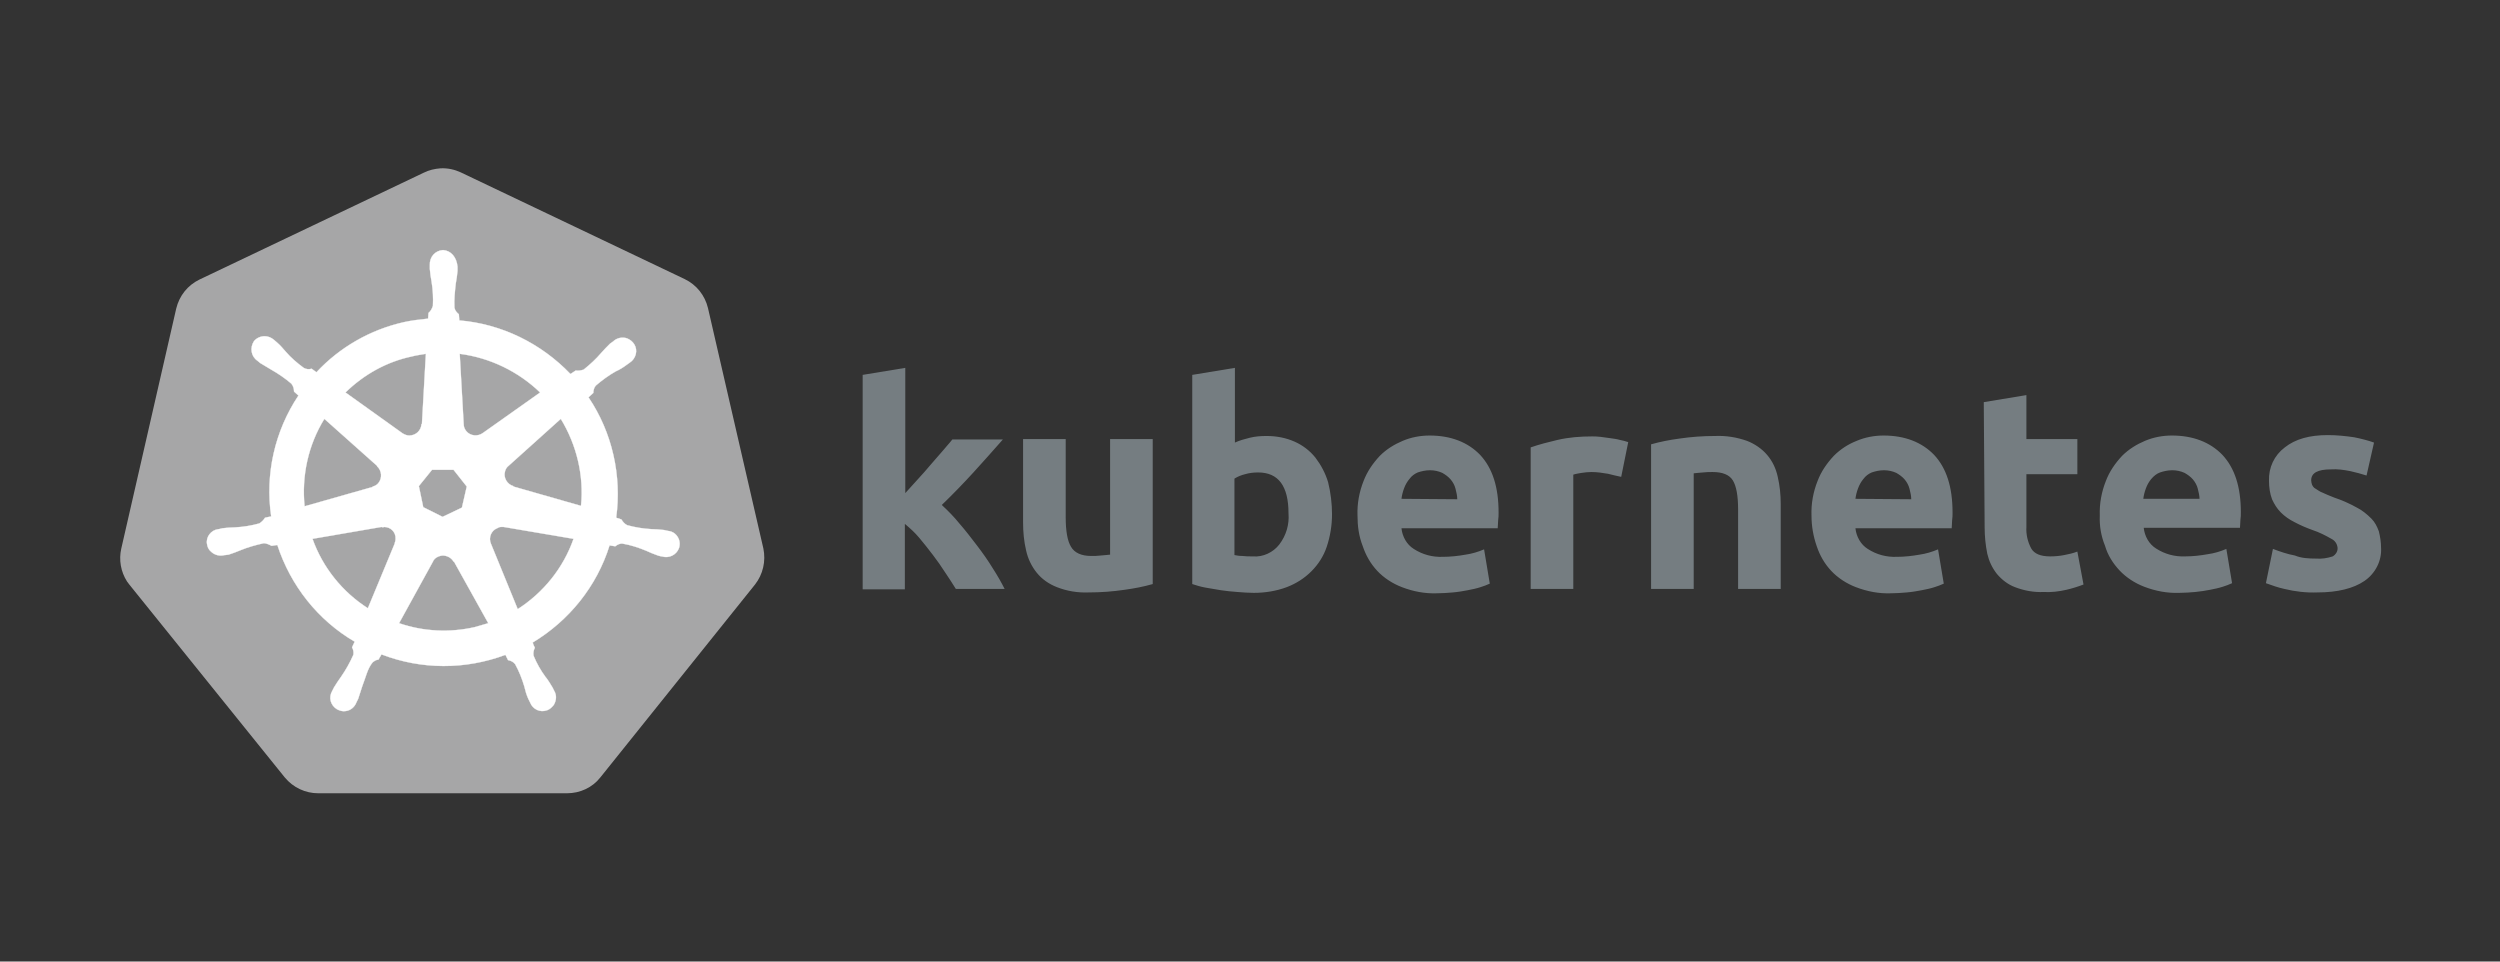
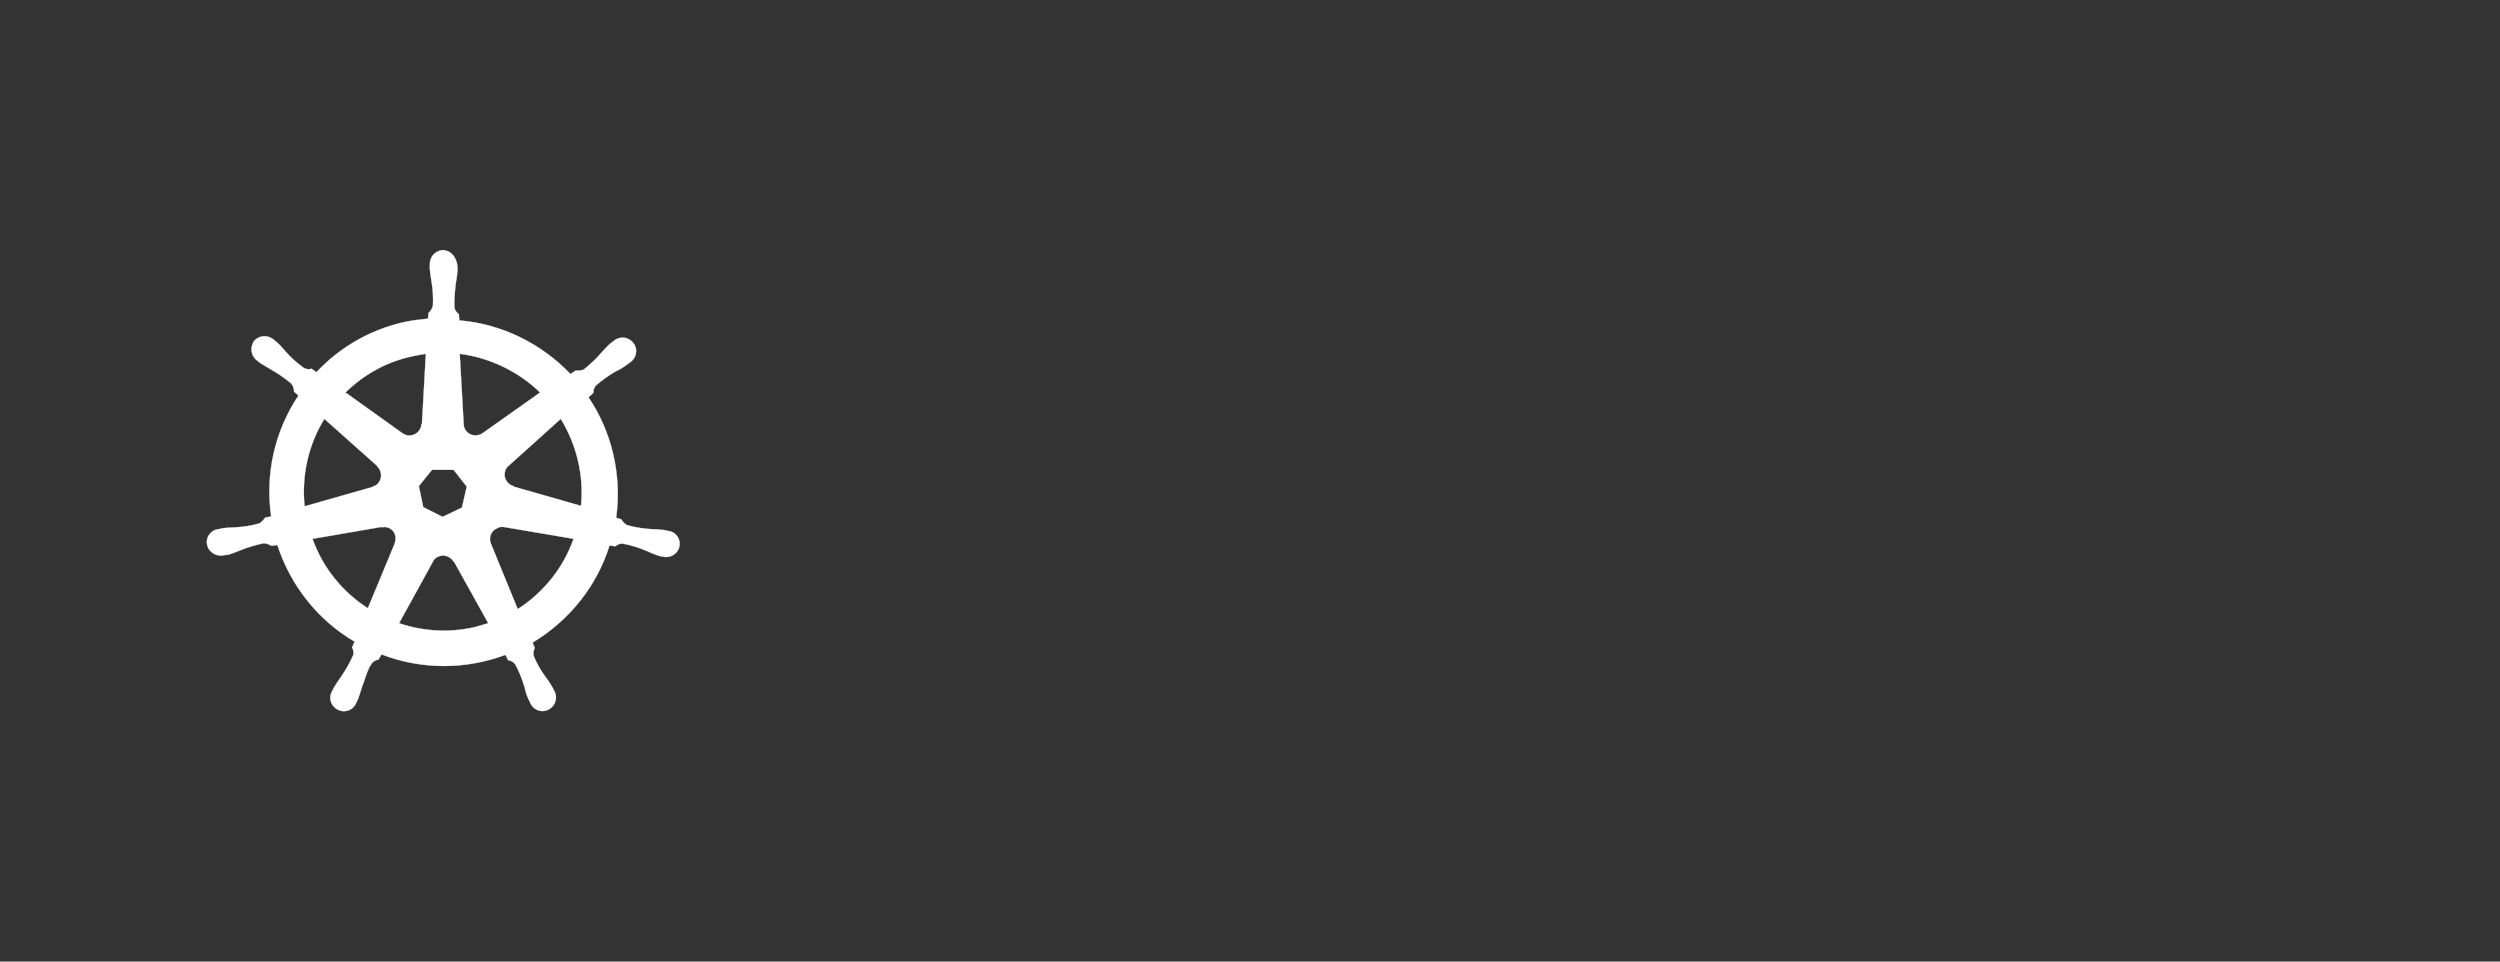
<svg xmlns="http://www.w3.org/2000/svg" width="104" height="40" viewBox="0 0 104 40" fill="none">
  <rect x="0" y="0" width="104" height="40" fill="#333333" stroke="none" />
-   <path d="M18.319 7.003C18.081 7.021 17.843 7.076 17.624 7.186L8.3 11.628C7.806 11.866 7.459 12.305 7.331 12.835L5.046 22.817C4.936 23.292 5.027 23.786 5.283 24.188C5.32 24.243 5.356 24.279 5.393 24.334L11.847 32.342C12.194 32.762 12.706 33 13.236 33H23.584C24.132 33 24.644 32.762 24.973 32.342L31.409 24.316C31.738 23.895 31.866 23.347 31.756 22.817L29.452 12.816C29.324 12.286 28.977 11.848 28.483 11.61L19.16 7.167C18.922 7.058 18.629 6.985 18.319 7.003Z" fill="#A6A6A7" />
  <path d="M18.429 10.403C18.1 10.422 17.863 10.696 17.881 11.025V11.19C17.899 11.372 17.918 11.537 17.954 11.72C18.009 12.049 18.027 12.396 18.009 12.725C17.972 12.835 17.918 12.944 17.826 13.018L17.808 13.255C17.46 13.292 17.131 13.329 16.802 13.402C15.413 13.712 14.133 14.444 13.164 15.486L12.963 15.339C12.853 15.376 12.725 15.358 12.634 15.303C12.36 15.102 12.104 14.882 11.884 14.627C11.775 14.498 11.647 14.352 11.519 14.243L11.391 14.133C11.281 14.041 11.153 13.987 11.007 13.987C10.842 13.987 10.678 14.06 10.568 14.188C10.385 14.462 10.44 14.828 10.714 15.01L10.824 15.102C10.97 15.193 11.135 15.285 11.281 15.376C11.574 15.541 11.866 15.742 12.122 15.961C12.195 16.052 12.232 16.162 12.232 16.29L12.415 16.455C11.427 17.936 11.025 19.727 11.281 21.482L11.025 21.537C10.97 21.629 10.879 21.72 10.787 21.775C10.458 21.866 10.129 21.921 9.782 21.939C9.599 21.939 9.416 21.958 9.252 21.976L9.106 22.012H9.087C8.776 22.049 8.557 22.342 8.612 22.634C8.63 22.762 8.685 22.872 8.776 22.945C8.923 23.091 9.142 23.146 9.343 23.091H9.361L9.508 23.073C9.672 23.018 9.837 22.963 10.001 22.89C10.312 22.762 10.641 22.671 10.97 22.598C11.08 22.598 11.19 22.652 11.299 22.707L11.537 22.671C12.085 24.353 13.219 25.797 14.755 26.693L14.645 26.93C14.7 27.022 14.718 27.131 14.7 27.241C14.554 27.57 14.389 27.863 14.188 28.155C14.078 28.302 13.987 28.448 13.896 28.594L13.822 28.74C13.658 29.015 13.749 29.344 14.023 29.508C14.133 29.563 14.243 29.6 14.371 29.581C14.572 29.563 14.755 29.417 14.828 29.216L14.901 29.069C14.956 28.905 15.011 28.722 15.066 28.558C15.212 28.192 15.285 27.808 15.504 27.552C15.577 27.497 15.651 27.442 15.742 27.442L15.87 27.223C17.534 27.863 19.362 27.863 21.026 27.241L21.135 27.461C21.245 27.479 21.355 27.534 21.428 27.625C21.592 27.918 21.72 28.247 21.812 28.558C21.848 28.722 21.903 28.905 21.976 29.069L22.049 29.216C22.159 29.508 22.47 29.654 22.762 29.545C22.872 29.508 22.963 29.417 23.037 29.325C23.146 29.142 23.165 28.923 23.055 28.74L22.982 28.594C22.89 28.448 22.799 28.283 22.689 28.155C22.488 27.881 22.323 27.588 22.196 27.278C22.177 27.168 22.196 27.04 22.25 26.949C22.214 26.875 22.177 26.802 22.159 26.729C23.676 25.815 24.828 24.389 25.358 22.689L25.596 22.726C25.688 22.652 25.797 22.598 25.907 22.616C26.236 22.671 26.565 22.78 26.876 22.908C27.04 22.981 27.205 23.055 27.369 23.109C27.406 23.128 27.461 23.128 27.516 23.146H27.534C27.826 23.237 28.137 23.091 28.247 22.799C28.284 22.689 28.284 22.561 28.247 22.451C28.174 22.25 28.009 22.104 27.79 22.086L27.625 22.049C27.442 22.031 27.278 22.012 27.095 22.012C26.766 21.994 26.419 21.939 26.09 21.848C25.98 21.793 25.907 21.702 25.852 21.61L25.633 21.537C25.87 19.782 25.468 17.99 24.481 16.528L24.682 16.345C24.682 16.235 24.718 16.107 24.792 16.034C25.048 15.815 25.322 15.614 25.614 15.449C25.779 15.376 25.925 15.285 26.071 15.175L26.199 15.084C26.455 14.919 26.547 14.572 26.382 14.316C26.309 14.206 26.218 14.133 26.09 14.078C25.889 14.005 25.651 14.06 25.505 14.206L25.377 14.297C25.249 14.425 25.121 14.553 25.011 14.681C24.792 14.937 24.554 15.157 24.28 15.376C24.17 15.413 24.06 15.431 23.951 15.413L23.731 15.559C22.506 14.279 20.861 13.475 19.106 13.329C19.106 13.255 19.088 13.127 19.088 13.072C18.996 12.999 18.923 12.908 18.905 12.798C18.887 12.451 18.923 12.122 18.96 11.793C18.996 11.61 19.015 11.445 19.033 11.263V11.098C18.996 10.696 18.759 10.422 18.429 10.403ZM17.716 14.718L17.552 17.643H17.534C17.515 17.917 17.296 18.118 17.022 18.118C16.93 18.118 16.839 18.082 16.747 18.027L14.371 16.327C15.139 15.577 16.089 15.047 17.131 14.828C17.332 14.773 17.534 14.755 17.716 14.718ZM19.124 14.718C20.386 14.882 21.556 15.449 22.47 16.327L20.093 18.009C19.874 18.173 19.563 18.137 19.398 17.936C19.325 17.844 19.289 17.753 19.289 17.643L19.124 14.718ZM13.493 17.424L15.687 19.38V19.398C15.888 19.581 15.906 19.892 15.742 20.093C15.687 20.166 15.596 20.221 15.504 20.239V20.257L12.671 21.062C12.543 19.8 12.817 18.521 13.493 17.424ZM23.329 17.424C23.987 18.502 24.298 19.782 24.17 21.044L21.355 20.239V20.221C21.099 20.148 20.934 19.873 21.007 19.617C21.026 19.526 21.08 19.435 21.154 19.38L23.329 17.424ZM17.972 19.544H18.868L19.417 20.239L19.216 21.117L18.411 21.501L17.607 21.098L17.424 20.221L17.972 19.544ZM20.843 21.921C20.879 21.921 20.916 21.921 20.952 21.921L23.859 22.415C23.439 23.621 22.616 24.645 21.537 25.34L20.422 22.616C20.312 22.36 20.441 22.067 20.678 21.976C20.733 21.939 20.788 21.921 20.843 21.921ZM15.98 21.921C16.254 21.921 16.473 22.14 16.455 22.415C16.455 22.488 16.437 22.543 16.418 22.598V22.616L15.303 25.303C14.243 24.627 13.42 23.603 13 22.415L15.87 21.921C15.906 21.939 15.943 21.939 15.98 21.921ZM18.411 23.109C18.594 23.109 18.777 23.201 18.868 23.365H18.887L20.312 25.925C20.13 25.98 19.929 26.035 19.746 26.089C18.704 26.327 17.607 26.272 16.601 25.925L18.009 23.365C18.064 23.219 18.228 23.128 18.411 23.109Z" fill="white" stroke="white" stroke-width="0.012" stroke-miterlimit="10" />
-   <path d="M37.66 20.513L38.19 19.928C38.373 19.727 38.556 19.526 38.721 19.325L39.214 18.758C39.36 18.575 39.507 18.429 39.616 18.283H41.719C41.298 18.758 40.896 19.215 40.494 19.654C40.092 20.093 39.653 20.55 39.178 21.007C39.434 21.244 39.689 21.5 39.909 21.775C40.165 22.067 40.402 22.378 40.64 22.689C40.878 23 41.097 23.31 41.298 23.639C41.499 23.95 41.664 24.243 41.792 24.499H39.763C39.635 24.297 39.488 24.06 39.324 23.822C39.159 23.566 38.995 23.329 38.812 23.091C38.629 22.853 38.446 22.616 38.245 22.378C38.062 22.159 37.861 21.976 37.642 21.793V24.517H35.887V15.595L37.66 15.303V20.513ZM47.953 24.297C47.569 24.407 47.185 24.48 46.783 24.535C46.289 24.608 45.796 24.645 45.284 24.645C44.827 24.663 44.388 24.59 43.967 24.425C43.638 24.297 43.346 24.096 43.126 23.822C42.907 23.548 42.761 23.237 42.688 22.908C42.596 22.524 42.56 22.122 42.56 21.738V18.264H44.333V21.519C44.333 22.085 44.406 22.506 44.553 22.744C44.699 23 44.991 23.128 45.393 23.128C45.521 23.128 45.649 23.128 45.796 23.109C45.942 23.091 46.07 23.091 46.18 23.073V18.264H47.953V24.297ZM55.412 21.391C55.412 21.848 55.339 22.305 55.193 22.744C55.065 23.128 54.845 23.475 54.553 23.767C54.26 24.06 53.913 24.279 53.529 24.425C53.09 24.59 52.615 24.663 52.158 24.663C51.938 24.663 51.719 24.645 51.481 24.627C51.244 24.608 51.024 24.59 50.787 24.553C50.567 24.517 50.348 24.48 50.147 24.444C49.946 24.407 49.763 24.352 49.598 24.297V15.595L51.372 15.303V18.411C51.573 18.319 51.774 18.264 51.993 18.21C52.213 18.155 52.45 18.137 52.688 18.137C53.09 18.137 53.492 18.21 53.858 18.374C54.187 18.52 54.48 18.74 54.717 19.032C54.955 19.343 55.138 19.69 55.248 20.056C55.357 20.495 55.412 20.952 55.412 21.391ZM53.602 21.354C53.602 20.221 53.182 19.654 52.341 19.654C52.158 19.654 51.975 19.672 51.792 19.727C51.646 19.764 51.5 19.818 51.353 19.91V23.091C51.445 23.109 51.554 23.128 51.682 23.128C51.81 23.146 51.957 23.146 52.121 23.146C52.542 23.182 52.962 22.981 53.218 22.652C53.511 22.268 53.639 21.811 53.602 21.354ZM56.472 21.445C56.454 20.952 56.545 20.458 56.728 20.001C56.875 19.617 57.112 19.27 57.405 18.959C57.679 18.685 58.008 18.484 58.355 18.338C58.703 18.191 59.087 18.118 59.471 18.118C60.348 18.118 61.061 18.392 61.573 18.923C62.085 19.471 62.341 20.257 62.341 21.318C62.341 21.427 62.341 21.537 62.323 21.647C62.323 21.775 62.304 21.884 62.304 21.976H58.301C58.337 22.323 58.52 22.652 58.812 22.835C59.178 23.073 59.599 23.182 60.019 23.164C60.348 23.164 60.659 23.128 60.97 23.073C61.226 23.036 61.482 22.963 61.738 22.853L61.975 24.279C61.847 24.334 61.719 24.389 61.591 24.425C61.427 24.48 61.244 24.517 61.061 24.553C60.86 24.59 60.659 24.627 60.44 24.645C60.22 24.663 60.001 24.681 59.782 24.681C59.288 24.7 58.794 24.608 58.319 24.425C57.935 24.279 57.569 24.042 57.295 23.749C57.021 23.457 56.82 23.109 56.692 22.725C56.527 22.305 56.472 21.884 56.472 21.445ZM60.622 20.769C60.622 20.623 60.586 20.477 60.549 20.33C60.513 20.184 60.44 20.056 60.348 19.946C60.257 19.837 60.129 19.745 60.001 19.672C59.836 19.599 59.672 19.562 59.489 19.562C59.306 19.562 59.142 19.599 58.977 19.654C58.849 19.709 58.721 19.8 58.63 19.928C58.538 20.038 58.465 20.166 58.41 20.312C58.355 20.458 58.319 20.605 58.301 20.751L60.622 20.769ZM67.442 19.837C67.277 19.8 67.094 19.764 66.893 19.709C66.674 19.672 66.436 19.636 66.198 19.636C66.07 19.636 65.924 19.654 65.796 19.672C65.687 19.69 65.559 19.709 65.449 19.745V24.499H63.676V18.612C64.041 18.484 64.407 18.392 64.791 18.301C65.266 18.191 65.741 18.155 66.235 18.155C66.326 18.155 66.436 18.155 66.582 18.173C66.729 18.191 66.857 18.21 66.985 18.228C67.113 18.246 67.259 18.264 67.387 18.301C67.496 18.319 67.624 18.356 67.734 18.392L67.442 19.837ZM68.685 18.484C69.069 18.374 69.453 18.301 69.855 18.246C70.349 18.173 70.842 18.137 71.354 18.137C71.811 18.118 72.25 18.191 72.67 18.338C72.999 18.465 73.292 18.667 73.511 18.923C73.731 19.178 73.877 19.489 73.95 19.818C74.041 20.202 74.078 20.586 74.078 20.97V24.499H72.305V21.19C72.305 20.623 72.232 20.221 72.085 19.983C71.939 19.745 71.647 19.636 71.244 19.636C71.116 19.636 70.988 19.636 70.842 19.654C70.696 19.672 70.568 19.672 70.458 19.69V24.499H68.685V18.484ZM75.358 21.445C75.34 20.952 75.431 20.458 75.614 20.001C75.76 19.617 75.998 19.27 76.29 18.959C76.564 18.685 76.875 18.484 77.241 18.338C77.588 18.191 77.972 18.118 78.356 18.118C79.234 18.118 79.947 18.392 80.459 18.923C80.971 19.471 81.226 20.257 81.226 21.318C81.226 21.427 81.226 21.537 81.208 21.647C81.208 21.775 81.19 21.884 81.19 21.976H77.186C77.223 22.323 77.406 22.652 77.698 22.835C78.064 23.073 78.484 23.182 78.905 23.164C79.234 23.164 79.544 23.128 79.855 23.073C80.111 23.036 80.367 22.963 80.623 22.853L80.861 24.279C80.733 24.334 80.605 24.389 80.477 24.425C80.312 24.48 80.129 24.517 79.947 24.553C79.746 24.59 79.544 24.627 79.325 24.645C79.106 24.663 78.886 24.681 78.667 24.681C78.173 24.7 77.68 24.608 77.204 24.425C76.82 24.279 76.455 24.042 76.18 23.749C75.906 23.457 75.705 23.109 75.577 22.725C75.431 22.305 75.358 21.884 75.358 21.445ZM79.508 20.769C79.508 20.623 79.471 20.477 79.435 20.33C79.398 20.184 79.325 20.056 79.234 19.946C79.142 19.837 79.014 19.745 78.886 19.672C78.722 19.599 78.557 19.562 78.374 19.562C78.192 19.562 78.027 19.599 77.862 19.654C77.734 19.709 77.607 19.8 77.515 19.928C77.424 20.038 77.351 20.166 77.296 20.312C77.241 20.458 77.204 20.605 77.186 20.751L79.508 20.769ZM82.525 16.729L84.298 16.436V18.264H86.418V19.727H84.298V21.921C84.279 22.232 84.353 22.543 84.499 22.817C84.627 23.036 84.883 23.146 85.285 23.146C85.486 23.146 85.687 23.128 85.87 23.091C86.053 23.054 86.236 23.018 86.418 22.945L86.674 24.316C86.437 24.407 86.199 24.48 85.962 24.535C85.651 24.608 85.322 24.645 85.011 24.627C84.609 24.645 84.206 24.572 83.823 24.425C83.53 24.316 83.274 24.115 83.073 23.877C82.872 23.621 82.744 23.347 82.671 23.036C82.598 22.67 82.561 22.305 82.561 21.939L82.525 16.729ZM87.351 21.445C87.333 20.952 87.424 20.458 87.607 20.001C87.753 19.617 87.991 19.27 88.283 18.959C88.558 18.685 88.887 18.484 89.234 18.338C89.581 18.191 89.965 18.118 90.349 18.118C91.227 18.118 91.94 18.392 92.452 18.923C92.964 19.471 93.219 20.257 93.219 21.299C93.219 21.409 93.219 21.519 93.201 21.628C93.201 21.756 93.183 21.866 93.183 21.957H89.179C89.216 22.305 89.398 22.634 89.691 22.817C90.057 23.054 90.477 23.164 90.898 23.146C91.227 23.146 91.537 23.109 91.848 23.054C92.104 23.018 92.36 22.945 92.616 22.835L92.854 24.261C92.726 24.316 92.598 24.371 92.47 24.407C92.305 24.462 92.123 24.499 91.94 24.535C91.739 24.572 91.537 24.608 91.318 24.627C91.099 24.645 90.879 24.663 90.66 24.663C90.166 24.681 89.673 24.59 89.197 24.407C88.814 24.261 88.448 24.023 88.174 23.731C87.899 23.438 87.68 23.091 87.57 22.707C87.406 22.305 87.333 21.884 87.351 21.445ZM91.501 20.769C91.501 20.623 91.464 20.477 91.428 20.33C91.391 20.184 91.318 20.056 91.227 19.946C91.135 19.837 91.007 19.745 90.879 19.672C90.715 19.599 90.55 19.562 90.368 19.562C90.185 19.562 90.02 19.599 89.856 19.654C89.709 19.709 89.6 19.8 89.49 19.928C89.398 20.038 89.325 20.166 89.271 20.312C89.216 20.458 89.179 20.605 89.161 20.751H91.501V20.769ZM96.346 23.237C96.583 23.256 96.821 23.219 97.04 23.146C97.168 23.073 97.26 22.926 97.242 22.78C97.223 22.616 97.132 22.488 96.986 22.415C96.73 22.268 96.474 22.14 96.2 22.049C95.944 21.957 95.688 21.848 95.45 21.72C95.231 21.61 95.048 21.482 94.883 21.318C94.719 21.153 94.609 20.97 94.517 20.769C94.426 20.531 94.39 20.257 94.39 20.001C94.371 19.453 94.609 18.941 95.048 18.612C95.487 18.264 96.072 18.1 96.839 18.1C97.205 18.1 97.571 18.137 97.936 18.191C98.21 18.246 98.503 18.319 98.759 18.411L98.448 19.782C98.229 19.709 98.009 19.654 97.772 19.599C97.498 19.544 97.242 19.508 96.967 19.526C96.419 19.526 96.145 19.672 96.145 19.983C96.145 20.038 96.163 20.111 96.181 20.166C96.218 20.239 96.254 20.294 96.328 20.33C96.419 20.385 96.51 20.458 96.62 20.495C96.748 20.55 96.894 20.623 97.095 20.696C97.424 20.806 97.754 20.952 98.046 21.116C98.265 21.226 98.466 21.391 98.649 21.573C98.796 21.72 98.887 21.903 98.96 22.104C99.015 22.323 99.052 22.561 99.052 22.78C99.088 23.329 98.814 23.859 98.357 24.17C97.9 24.48 97.242 24.645 96.401 24.645C95.944 24.663 95.468 24.608 95.029 24.499C94.773 24.444 94.517 24.352 94.262 24.261L94.554 22.835C94.847 22.945 95.157 23.054 95.468 23.109C95.724 23.219 96.035 23.237 96.346 23.237Z" fill="#757D81" />
</svg>